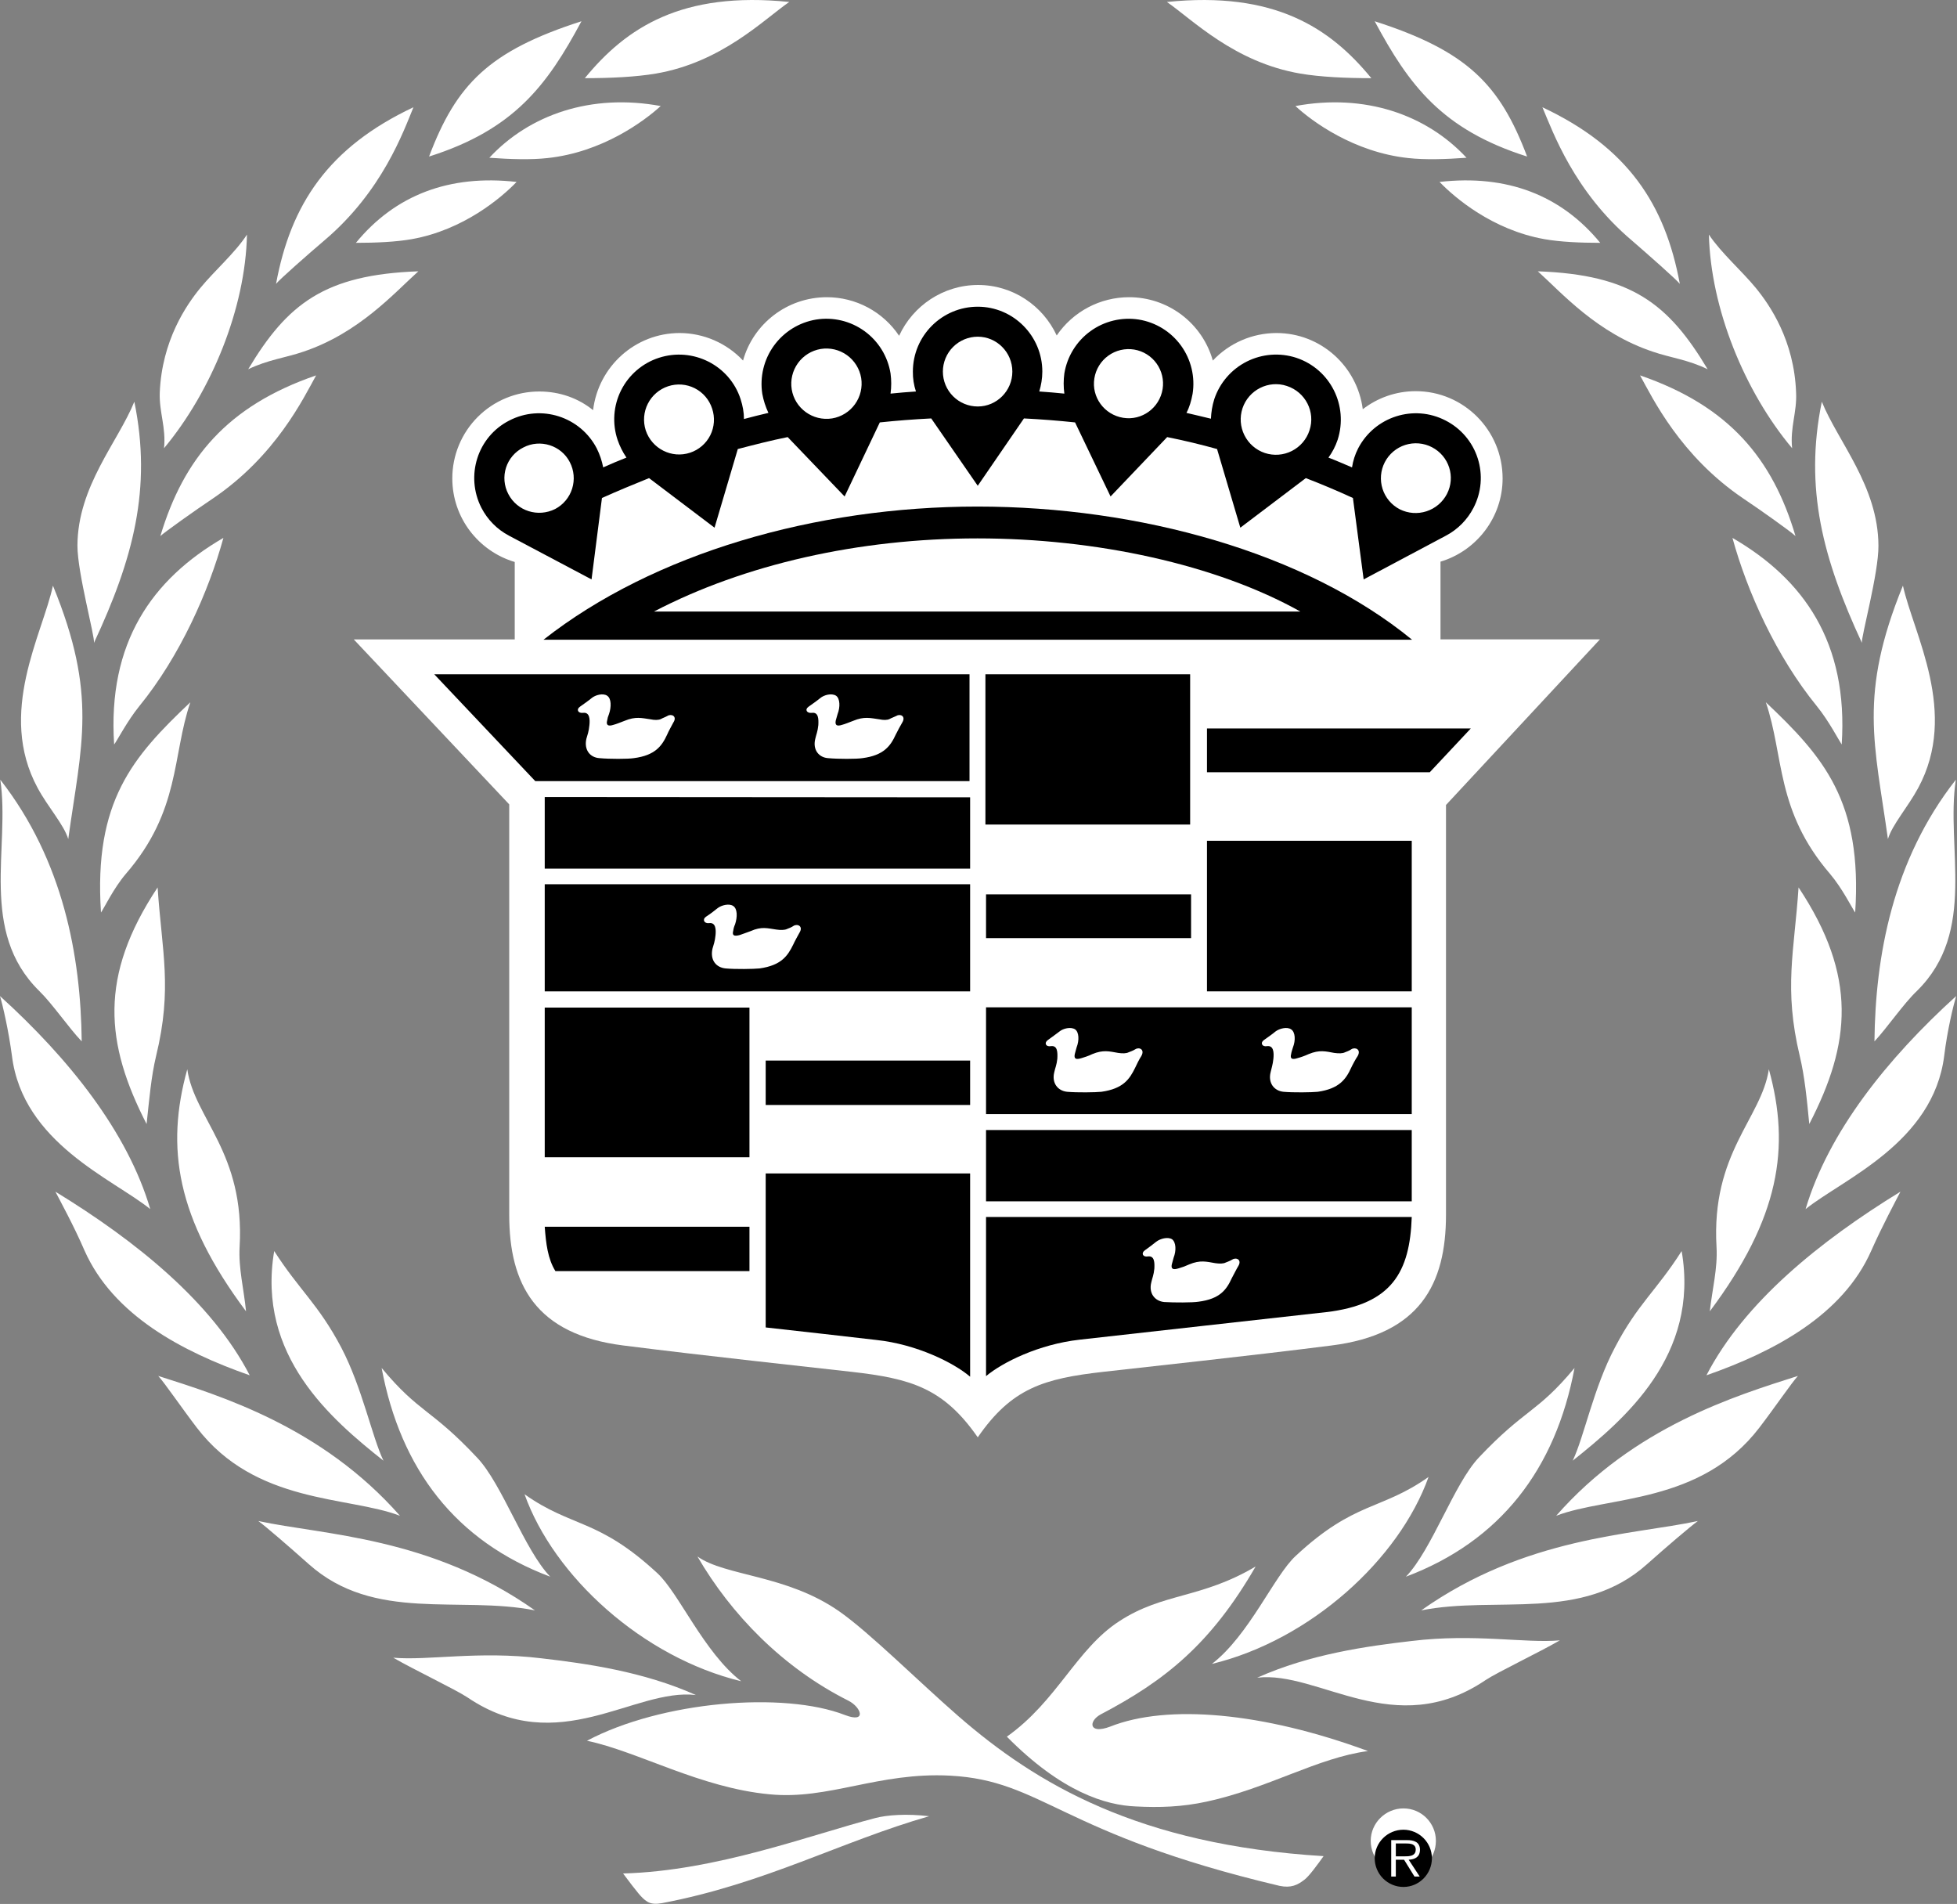
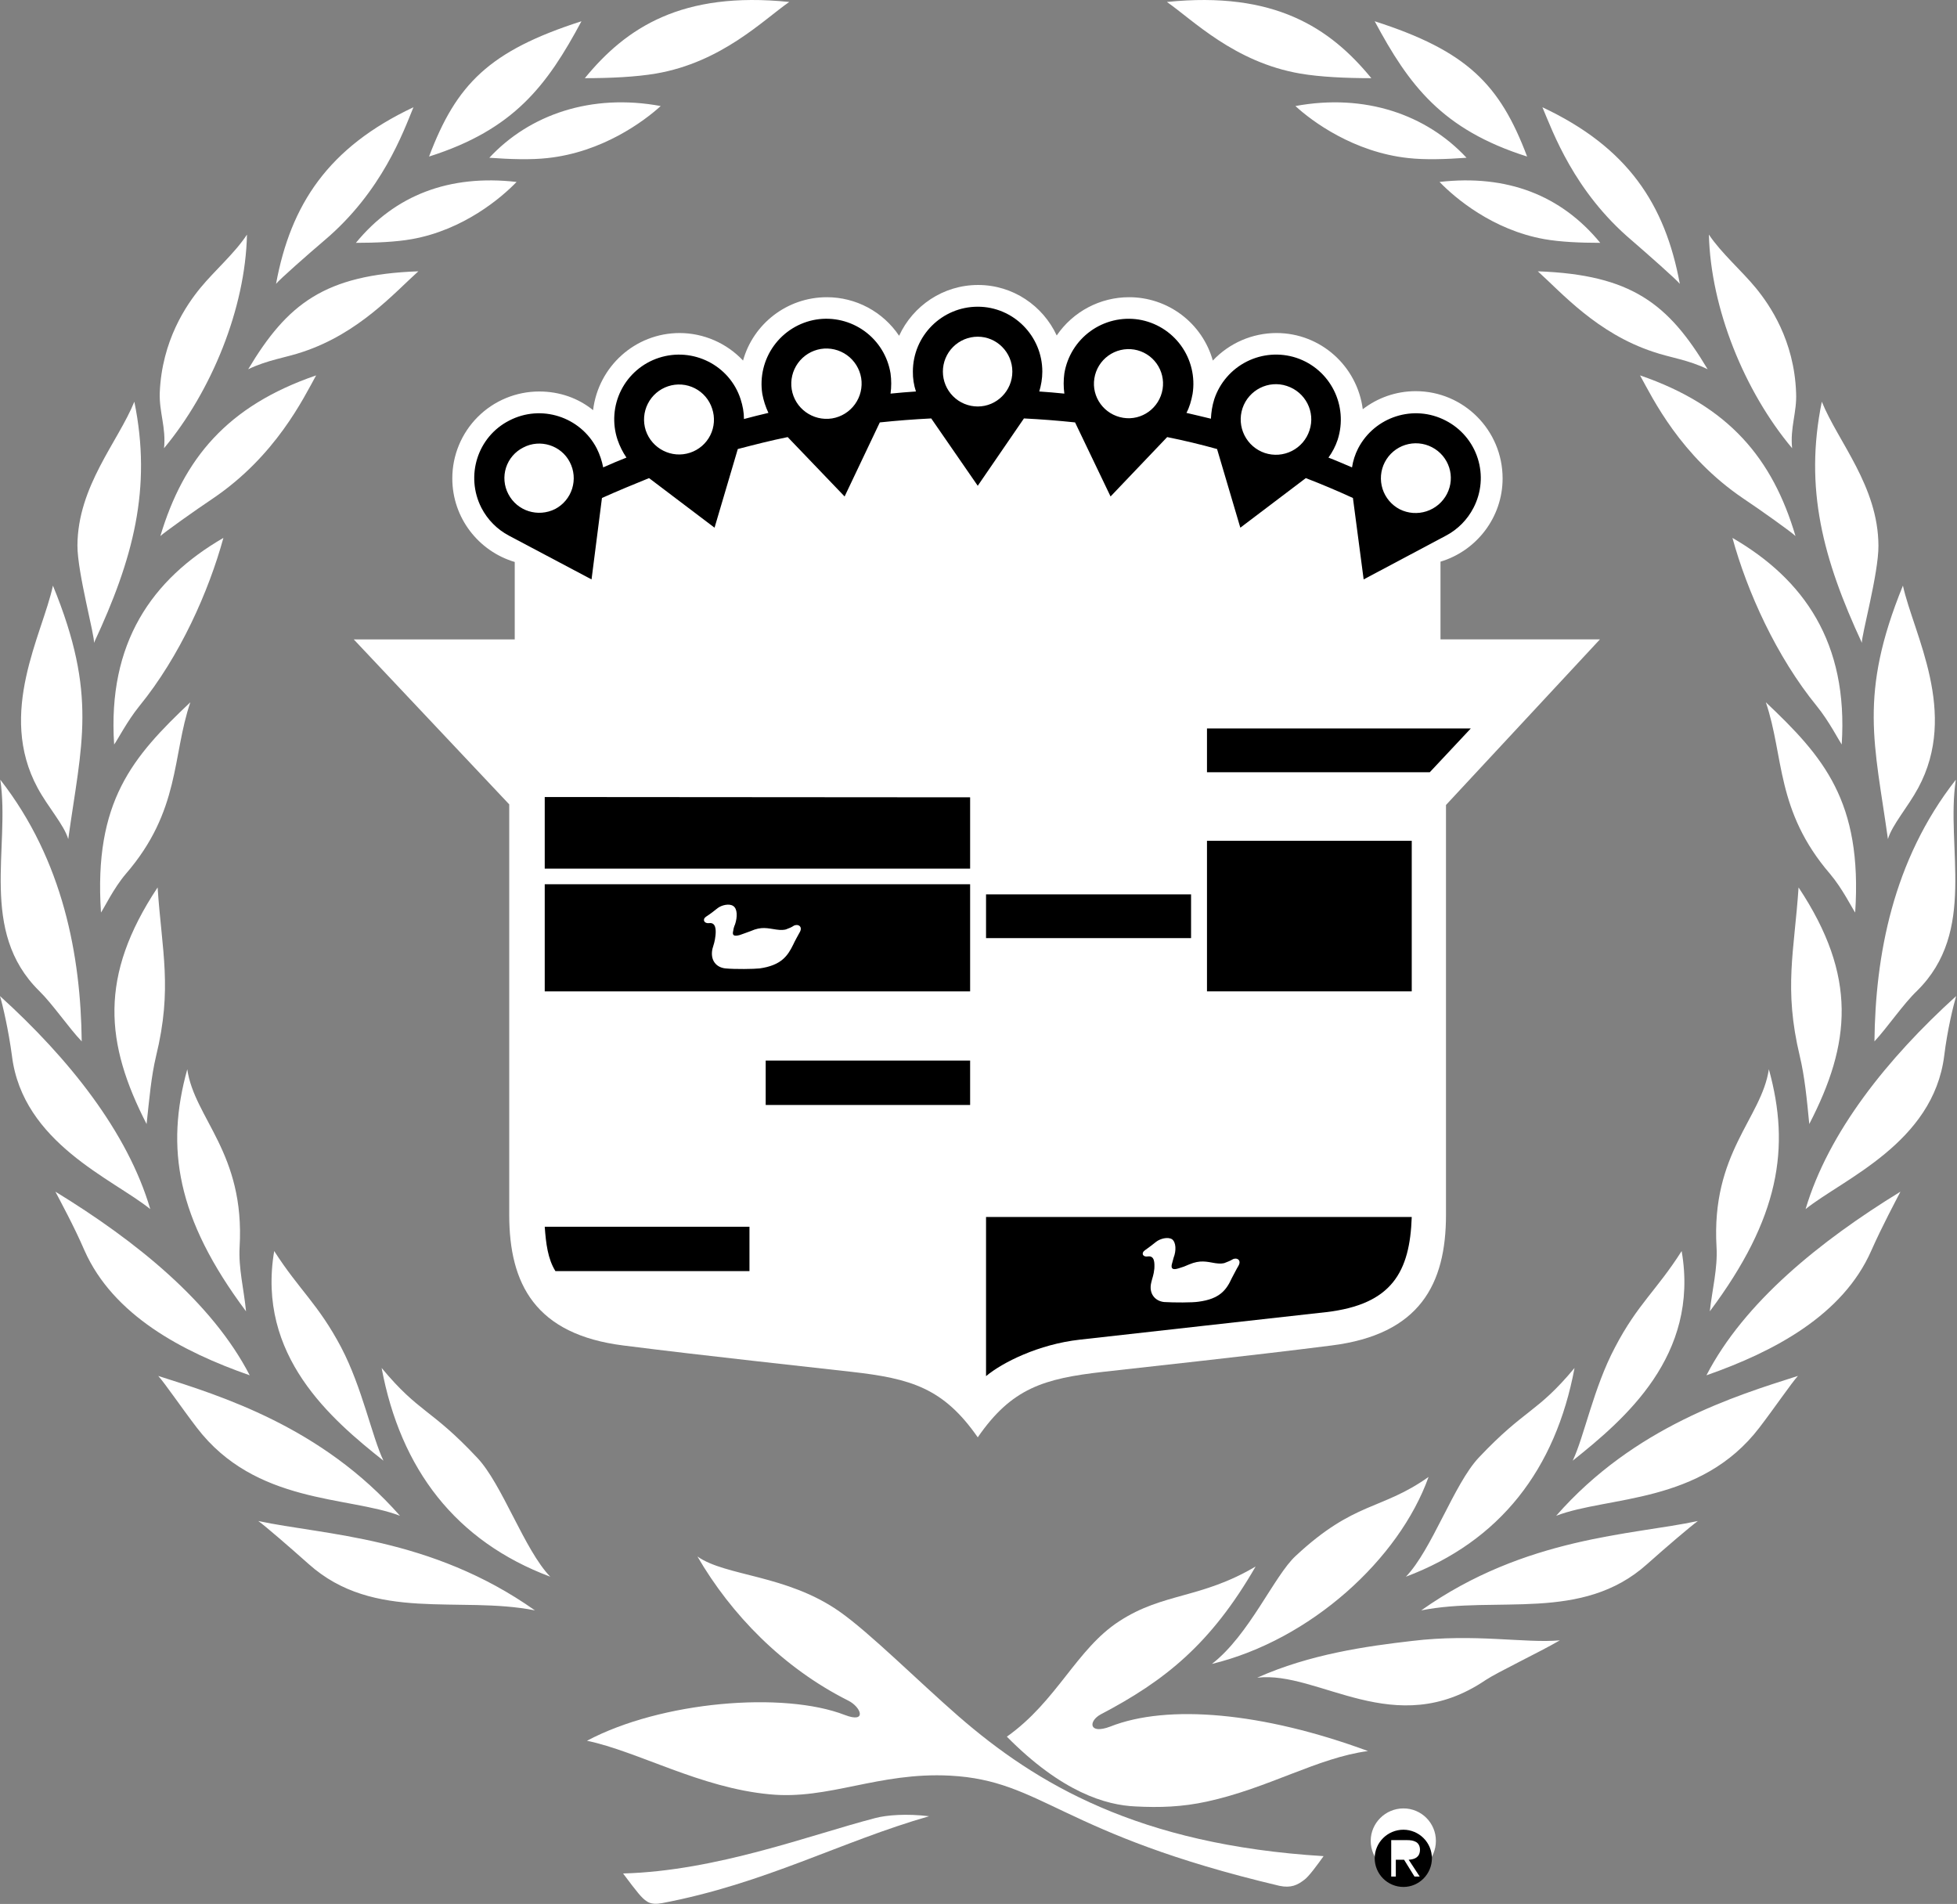
<svg xmlns="http://www.w3.org/2000/svg" width="2056" height="2000" viewBox="0 0 2056 2000" fill="none">
  <rect x="0" y="0" width="2056" height="2000" fill="#808080" stroke="none" />
  <path fill-rule="evenodd" clip-rule="evenodd" d="M1431.71 429.885C1425.91 384.867 1387.66 349.835 1341.05 349.835C1328.52 349.844 1316.13 352.414 1304.63 357.388C1293.13 362.362 1282.76 369.634 1274.18 378.758C1268.77 359.569 1257.23 342.677 1241.32 330.661C1225.41 318.645 1206.01 312.165 1186.07 312.21C1171.11 312.227 1156.37 315.897 1143.14 322.902C1129.92 329.906 1118.6 340.033 1110.17 352.404C1095.71 321.211 1064.2 299.357 1027.56 299.357C990.897 299.357 959.077 321.224 944.597 352.728C936.247 340.265 924.957 330.049 911.727 322.983C898.497 315.916 883.727 312.217 868.727 312.21C826.617 312.21 791.237 340.497 780.636 378.758C772.091 369.668 761.783 362.415 750.341 357.443C738.899 352.47 726.564 349.881 714.088 349.835C667.138 349.835 628.566 385.204 623.092 430.858C607.658 418.316 588.048 411.247 566.505 411.247C554.512 411.239 542.634 413.595 531.551 418.18C520.469 422.765 510.399 429.491 501.918 437.971C493.436 446.451 486.71 456.52 482.123 467.602C477.536 478.683 475.178 490.561 475.185 502.554C475.185 544.032 502.837 579.076 540.773 590.334V671.68H371.66L534.989 844.97V1276.12C534.989 1348.78 562.316 1401.84 655.231 1413.42C743.97 1424.67 847.167 1435.59 894.757 1441.06C957.127 1448.13 991.217 1458.1 1027.22 1509.86C1062.91 1458.11 1096.67 1448.13 1159.04 1441.06C1206.94 1435.59 1309.82 1424.67 1398.56 1413.42C1491.8 1401.84 1519.14 1348.78 1519.14 1276.12V845.6L1680.86 671.654H1513.37V589.997C1550.98 578.739 1578.62 543.695 1578.62 502.541C1578.62 452.063 1537.79 410.91 1487.32 410.91C1466.44 410.91 1447.13 417.992 1431.71 429.885ZM1057.79 1824.29C1115.65 1882.81 1161.95 1896.31 1193.14 1897.6C1217.89 1898.89 1241.7 1898.23 1268.04 1892.46C1333 1878.3 1384.11 1846.48 1437.18 1839.41C1326.56 1798.58 1226.58 1789.89 1166.46 1813.68C1143.61 1822.37 1143.31 1807.91 1156.48 1800.84C1224.01 1765.45 1272.22 1726.87 1319.16 1645.53C1261.62 1679.63 1222.06 1672.86 1175.78 1703.09C1130.77 1732.33 1110.5 1787 1057.79 1824.29ZM976.117 1907.88C952.637 1904.99 931.747 1906.58 919.527 1909.8C851.377 1927.48 752.66 1965.43 654.596 1968.01C669.719 1988.25 674.206 1993.71 679.031 1996.93C683.531 2000.47 689.964 2000.15 695.425 1999.19C804.107 1978.63 883.837 1934.25 976.117 1907.88Z" fill="white" />
  <path fill-rule="evenodd" clip-rule="evenodd" d="M1320.78 1762.36C1385.39 1754.66 1465.14 1829.57 1560.61 1764.94C1573.16 1756.58 1616.57 1736 1638.76 1723.14C1601.77 1726.36 1549.69 1715.75 1483.15 1723.78C1435.88 1729.25 1376.08 1737.6 1320.78 1762.36ZM1273.2 1747.89C1376.7 1722.81 1469.96 1637.92 1500.84 1551.45C1450.98 1586.82 1423.34 1576.53 1361.28 1634.39C1338.79 1654.97 1312.43 1717.67 1273.2 1747.89ZM614.416 82.118C641.42 82.118 668.111 80.834 689.006 77.293C758.446 65.4 802.178 20.706 829.178 2.056C716.333 -9.5 657.813 29.085 614.416 82.118ZM514.095 165.721C536.274 167.329 558.141 167.978 575.17 166.045C632.73 159.937 676.451 127.46 694.129 111.391C621.161 97.876 556.208 120.392 514.095 165.721ZM290.004 298.181C293.856 293.357 323.764 267.002 340.806 252.528C401.57 201.09 423.761 138.394 434.37 112.662C344.983 154.788 305.425 214.591 290.004 298.181ZM373.918 255.096C395.137 255.096 416.044 254.136 432.438 251.244C487.092 241.594 526.961 207.51 542.72 191.116C471.982 183.088 415.071 204.942 373.918 255.096ZM260.744 387.893C281.327 377.92 300.613 375.676 318.304 369.567C377.135 349.957 414.111 307.831 439.506 285.004C341.118 288.532 301.897 319.089 260.744 387.893ZM450.764 164.437C540.152 136.15 574.872 89.524 610.876 22.328C513.771 53.507 479.375 88.551 450.764 164.437ZM119.918 782.057C123.135 777.881 133.744 757.311 146.286 741.864C189.047 689.466 219.267 621.297 234.701 565.034C159.787 608.444 112.85 674.992 119.918 782.057ZM157.868 1270.12C134.068 1189.11 72.345 1111.96 0 1046.34C2.892 1055.99 9.001 1082.36 12.541 1109.04C23.786 1200.68 118.958 1238.61 157.868 1270.12ZM402.854 1534.39C390.636 1508.69 380.662 1457.9 358.484 1415.44C334.373 1369.78 314.439 1355.3 288.071 1314.16C269.421 1424.14 348.186 1491.01 402.854 1534.39ZM578.075 1656.27C550.761 1627.97 527.597 1558.84 501.242 1531.18C452.372 1479.09 440.79 1484.9 400.934 1436.99C420.856 1543.42 478.727 1618.96 578.075 1656.27ZM262.352 1444.7C222.807 1368.17 143.393 1303.88 58.195 1251.8C63.02 1261.12 77.805 1288.12 88.739 1313.53C118.958 1381.68 191.615 1419.95 262.352 1444.7ZM562.006 1691.64C452.372 1614.15 339.834 1612.55 271.353 1597.76C279.719 1603.87 303.829 1624.77 324.412 1643.08C393.204 1704.48 482.592 1675.88 562.006 1691.64ZM420.22 1592.28C337.914 1498.7 231.808 1466.25 166.233 1445.36C172.99 1452.72 190.98 1479.1 206.738 1499.67C268.461 1580.37 365.877 1571.38 420.22 1592.28ZM258.487 1377.5C256.243 1354.37 250.446 1332.18 251.73 1309.99C257.514 1210.97 204.144 1174.95 196.751 1123.2C173.937 1205.49 185.182 1279.44 258.487 1377.5ZM154.003 1180.75C156.908 1154.04 158.827 1130.92 163.976 1109.36C181.343 1037.99 170.085 999.73 165.585 932.21C103.524 1025.77 110.606 1096.19 154.003 1180.75ZM85.847 1093.94C84.874 1004.55 66.548 903.92 0.311 819.05C10.92 890.11 -22.516 978.2 41.14 1040.88C55.29 1054.69 72.008 1079.47 85.847 1093.94ZM106.092 958.58C109.309 954.08 119.27 933.18 132.136 918.06C189.696 851.5 180.682 794.275 199.981 737.688C139.528 794.923 98.375 841.55 106.092 958.58ZM98.7 675.329C139.853 587.239 159.787 513.285 141.137 421.965C124.094 464.091 81.657 510.704 81.346 573.076C81.346 602.011 99.984 669.208 98.7 675.329ZM71.697 881.41C85.509 781.733 102.876 730.295 55.614 615.201C44.681 666.315 -3.23 748.634 39.545 827.72C50.465 847.97 67.183 866.3 71.697 881.41ZM168.464 563.115C172.965 558.939 205.441 535.788 223.767 523.57C289.679 478.889 318.615 418.761 332.117 394.326C238.566 426.465 192.899 481.768 168.464 563.115ZM172.329 470.835C222.159 411.031 257.852 323.9 259.46 246.419C246.918 265.705 225.375 284.356 210.59 302.358C195.791 320.36 170.072 357.661 167.829 412.64C167.18 433.223 174.573 448.981 172.329 470.835ZM1440.7 82.118C1397.3 29.072 1338.79 -9.5 1225.93 2.069C1252.93 20.719 1296.65 65.4 1366.12 77.306C1386.69 80.834 1413.69 82.118 1440.7 82.118ZM1540.71 165.721C1498.58 120.392 1433.96 97.889 1360.96 111.391C1378.34 127.473 1422.38 159.937 1479.61 166.045C1496.96 167.978 1518.83 167.329 1540.71 165.721ZM1764.8 298.181C1749.38 214.591 1710.13 154.788 1620.43 112.662C1631.38 138.381 1653.54 201.077 1714.31 252.528C1731.02 267.002 1760.95 293.357 1764.8 298.181ZM1681.19 255.096C1640.03 204.942 1583.13 183.075 1512.38 191.116C1528.14 207.523 1568.01 241.594 1622.68 251.244C1639.07 254.136 1659.96 255.096 1681.19 255.096ZM1794.04 387.893C1752.88 319.089 1714 288.545 1615.61 285.004C1640.99 307.831 1677.64 349.944 1736.82 369.567C1754.51 375.663 1773.79 377.92 1794.04 387.893ZM1604.36 164.437C1575.74 88.564 1541.34 53.52 1444.24 22.328C1480.24 89.524 1514.97 136.137 1604.36 164.437ZM1934.87 782.057C1941.94 674.992 1895 608.444 1820.09 565.047C1835.51 621.31 1866.07 689.479 1908.83 741.877C1921.37 757.311 1931.98 777.881 1934.87 782.057ZM1896.92 1270.12C1936.15 1238.61 2031 1200.68 2042.57 1109.04C2045.79 1082.36 2052.22 1055.99 2055.11 1046.34C1982.77 1111.94 1921.03 1189.1 1896.92 1270.12ZM1652.27 1534.39C1706.6 1491 1785.69 1424.13 1766.72 1314.17C1740.67 1355.31 1720.42 1369.8 1696.63 1415.45C1674.13 1457.9 1664.48 1508.69 1652.27 1534.39ZM1477.02 1656.27C1576.07 1618.96 1634.26 1543.42 1654.19 1437C1614.32 1484.9 1602.74 1479.1 1553.55 1531.19C1527.52 1558.84 1504.35 1627.97 1477.02 1656.27ZM1792.76 1444.7C1863.51 1419.95 1936.17 1381.68 1966.05 1313.53C1977.32 1288.12 1991.78 1261.12 1996.59 1251.8C1911.72 1303.88 1832.31 1368.17 1792.76 1444.7ZM1493.11 1691.64C1572.52 1675.88 1661.9 1704.48 1730.39 1643.08C1750.96 1624.77 1775.41 1603.87 1783.76 1597.76C1714.97 1612.55 1602.74 1614.15 1493.11 1691.64ZM1634.89 1592.28C1689.22 1571.38 1786.65 1580.37 1848.39 1499.66C1864.15 1479.09 1882.16 1452.72 1888.89 1445.34C1823.3 1466.26 1716.89 1498.71 1634.89 1592.28ZM1796.3 1377.5C1869.61 1279.44 1881.16 1205.49 1858.34 1123.2C1850.63 1174.95 1797.59 1210.98 1803.37 1309.99C1804.67 1332.18 1798.86 1354.37 1796.3 1377.5ZM1900.8 1180.75C1944.52 1096.19 1951.59 1025.77 1889.55 932.21C1885.04 999.73 1873.8 1037.99 1890.82 1109.36C1895.96 1130.92 1898.22 1154.04 1900.8 1180.75ZM1969.27 1093.94C1982.77 1079.48 1999.49 1054.71 2013.97 1040.88C2077.6 978.2 2043.87 890.1 2054.78 819.05C1988.24 903.92 1970.23 1004.55 1969.27 1093.94ZM1949.03 958.58C1956.74 841.55 1915.6 794.923 1855.16 737.688C1874.43 794.275 1865.44 851.5 1922.67 918.06C1935.51 933.18 1945.82 954.08 1949.03 958.58ZM1956.1 675.329C1955.14 669.221 1973.78 602.024 1973.46 573.089C1973.16 510.717 1931.03 464.091 1913.98 421.978C1895.33 513.285 1915.26 587.226 1956.1 675.329ZM1983.43 881.41C1987.92 866.3 2004.32 847.97 2015.24 827.71C2058.01 748.621 2010.43 666.315 1999.19 615.188C1952.22 730.295 1969.6 781.746 1983.43 881.41ZM1886.34 563.115C1862.23 481.781 1816.55 426.465 1723 394.326C1736.5 418.761 1765.42 478.889 1831.35 523.57C1849.67 535.788 1882.15 558.939 1886.34 563.115ZM1882.78 470.835C1880.53 448.968 1887.92 433.223 1886.96 412.64C1885.04 357.661 1859.32 320.36 1844.54 302.358C1829.75 284.356 1808.18 265.705 1795.34 246.419C1797.26 323.9 1832.63 411.031 1882.78 470.835ZM1344.24 1981C1356.47 1983.55 1363.21 1980.04 1369.97 1974.89C1374.78 1971.67 1384.11 1958.8 1390.54 1949.8C1195.72 1937.9 1088.33 1873.58 1006.97 1802.86C964.538 1765.89 913.408 1714.78 881.578 1692.59C826.278 1654 762.298 1655.93 732.714 1635.03C768.082 1695.8 822.098 1751.73 891.228 1786.46C904.728 1793.21 911.148 1810.57 887.688 1801.56C823.058 1776.48 694.777 1787.1 616.66 1828.59C670.355 1839.83 735.619 1878.08 808.598 1884.85C870.648 1890.96 922.738 1861.36 997.968 1865.24C1096.04 1870.4 1113.08 1926.33 1344.24 1981ZM1440.06 1933.73C1440.06 1952.71 1455.48 1968.13 1474.46 1968.13C1493.43 1968.13 1508.53 1952.71 1508.53 1933.73C1508.53 1915.08 1493.43 1899.66 1474.46 1899.66C1455.48 1899.66 1440.06 1915.08 1440.06 1933.73Z" fill="white" />
-   <path fill-rule="evenodd" clip-rule="evenodd" d="M731.118 1780.57C675.828 1755.82 616.012 1747.46 568.75 1741.98C502.189 1733.96 450.115 1744.57 413.139 1741.35C435.317 1754.19 478.727 1774.78 491.268 1783.15C586.752 1847.77 666.49 1772.87 731.118 1780.57ZM778.704 1766.09C739.484 1735.88 713.116 1673.18 690.614 1652.58C628.229 1594.73 600.902 1605.01 551.072 1569.64C581.94 1656.14 675.167 1741.02 778.704 1766.09Z" fill="white" />
  <path fill-rule="evenodd" clip-rule="evenodd" d="M1504.35 1951.94C1504.35 1968.66 1490.85 1982.16 1474.46 1982.16C1470.49 1982.16 1466.55 1981.39 1462.89 1979.87C1459.22 1978.35 1455.88 1976.13 1453.08 1973.32C1450.27 1970.51 1448.04 1967.18 1446.53 1963.51C1445.01 1959.84 1444.23 1955.91 1444.24 1951.94C1444.24 1935.55 1457.74 1922.04 1474.46 1922.04C1482.37 1922.08 1489.95 1925.25 1495.55 1930.84C1501.15 1936.44 1504.31 1944.02 1504.35 1951.94Z" fill="black" />
  <path fill-rule="evenodd" clip-rule="evenodd" d="M1491.51 1971.21L1479.93 1953.56C1486.67 1953.24 1491.81 1950.64 1491.81 1942.95C1491.81 1939.73 1490.51 1936.52 1487.63 1934.9C1484.74 1933.3 1481.52 1932.98 1478.31 1932.98H1461.59V1971.22H1466.43V1953.57H1475.09L1486.04 1971.22H1491.51V1971.21Z" fill="white" />
-   <path fill-rule="evenodd" clip-rule="evenodd" d="M1473.51 1950.01H1466.44V1936.5H1477.36C1482.17 1936.5 1487.35 1937.14 1487.35 1942.94C1487.34 1950.64 1478.97 1950.01 1473.51 1950.01ZM571.007 671.991C686.437 581.32 856.508 532.125 1026.92 532.125C1196.68 532.125 1371.58 580.347 1483.47 671.991H571.007Z" fill="black" />
-   <path fill-rule="evenodd" clip-rule="evenodd" d="M1366.12 642.394C1277.69 592.889 1151.33 565.562 1026.91 565.562C902.168 565.562 781.908 592.889 687.06 642.394H1366.12Z" fill="white" />
-   <path fill-rule="evenodd" clip-rule="evenodd" d="M1250.35 866.17H1035.27V708.307H1250.35V866.17ZM1018.56 708.307V820.52H562.33L456.224 708.307H1018.56Z" fill="black" />
+   <path fill-rule="evenodd" clip-rule="evenodd" d="M1366.12 642.394C902.168 565.562 781.908 592.889 687.06 642.394H1366.12Z" fill="white" />
  <path fill-rule="evenodd" clip-rule="evenodd" d="M609.267 742.391C605.091 745.284 607.335 749.459 612.484 748.823C619.552 747.851 619.877 755.582 619.228 761.69C618.593 768.435 617.309 771.65 616.012 776.151C613.444 787.733 619.864 795.774 629.837 796.409C640.122 797.382 659.746 797.382 665.854 796.409C688.357 793.517 695.425 783.544 700.899 771.651C702.183 768.435 706.048 761.69 707.332 759.109C711.832 752.352 705.399 749.46 701.223 752.041C698.966 753.325 696.074 754.285 694.466 755.257C691.885 756.541 687.708 756.54 683.208 755.581C674.207 754.297 667.774 752.365 656.205 757.19C652.029 758.798 647.204 760.731 644.623 761.366C638.838 763.299 636.582 761.69 637.866 756.866C638.19 754.622 638.838 752.364 639.798 750.107C642.366 742.715 642.366 733.715 637.866 730.822C633.689 727.93 625.648 729.863 621.472 733.39C617.944 736.296 613.768 739.175 609.267 742.391ZM849.438 742.391C845.268 745.284 847.508 749.459 852.968 748.823C860.038 747.851 860.038 755.582 859.728 761.69C859.088 768.435 857.478 771.65 856.508 776.151C853.618 787.733 860.378 795.774 870.028 796.409C880.308 797.382 899.918 797.382 906.028 796.409C928.528 793.517 935.608 783.544 941.068 771.651C942.678 768.435 946.208 761.69 947.818 759.109C951.998 752.352 945.898 749.46 941.708 752.041C939.138 753.325 936.248 754.285 934.638 755.257C932.058 756.541 928.208 756.54 923.708 755.581C914.378 754.297 907.958 752.365 896.378 757.19C892.198 758.798 887.378 760.731 884.798 761.366C879.008 763.299 877.078 761.69 878.038 756.866L879.958 750.107C882.868 742.715 882.538 733.715 878.348 730.822C873.848 727.93 865.808 729.863 861.638 733.39C858.118 736.296 853.928 739.175 849.438 742.391Z" fill="white" />
  <path fill-rule="evenodd" clip-rule="evenodd" d="M632.406 523.125L621.472 608.647L534.665 562.669C522.258 556.104 512.164 545.892 505.743 533.41C488.701 499.974 501.567 458.821 535.003 441.778C568.439 424.425 609.592 437.602 626.945 471.038C630.162 477.471 632.406 484.215 633.702 490.973C641.763 487.347 649.91 483.917 658.138 480.688C654.21 474.915 651.074 468.642 648.812 462.037C645.961 453.531 644.823 444.544 645.465 435.595C646.107 426.646 648.516 417.914 652.552 409.901C656.589 401.889 662.172 394.756 668.981 388.914C675.79 383.072 683.689 378.637 692.222 375.866C727.902 364.284 766.487 383.583 778.056 419.263C780.313 426.331 781.597 433.089 781.597 440.157C790.278 437.913 798.628 435.657 807.298 433.724C804.308 427.386 802.138 420.685 800.868 413.79C798.098 395.939 802.488 377.716 813.088 363.087C823.688 348.457 839.628 338.605 857.458 335.673C875.318 332.843 893.568 337.21 908.218 347.818C922.868 358.425 932.708 374.407 935.588 392.26C936.548 399.328 936.548 406.397 935.588 413.478C944.468 412.569 953.368 411.821 962.278 411.235C960.038 404.5 958.948 397.436 959.058 390.34C959.058 352.728 989.608 322.184 1027.22 322.184C1064.51 322.184 1095.05 352.715 1095.05 390.34C1095.05 397.733 1093.76 404.814 1091.84 411.235C1100.53 411.883 1109.51 412.531 1118.2 413.478C1117.24 406.438 1117.24 399.3 1118.2 392.26C1121.13 374.43 1130.98 358.478 1145.61 347.879C1160.24 337.28 1178.47 332.892 1196.32 335.673C1214.17 338.551 1230.15 348.39 1240.76 363.034C1251.37 377.678 1255.74 395.93 1252.91 413.79C1251.61 420.858 1249.69 427.615 1246.47 433.724C1255.16 435.644 1263.83 437.9 1272.18 439.833C1272.5 433.089 1273.48 426.331 1275.72 419.263C1281.44 402.113 1293.72 387.923 1309.86 379.792C1326.01 371.662 1344.72 370.25 1361.91 375.866C1397.57 387.759 1416.87 426.02 1405.3 462.037C1403.06 468.71 1399.8 475 1395.65 480.688C1404.02 483.904 1412.07 487.445 1420.42 490.973C1421.46 484.024 1423.63 477.29 1426.83 471.038C1444.21 437.602 1485.35 424.425 1518.79 441.778C1526.75 445.849 1533.83 451.454 1539.61 458.272C1545.4 465.09 1549.77 472.985 1552.49 481.502C1555.21 490.02 1556.22 498.992 1555.46 507.9C1554.69 516.809 1552.18 525.479 1548.05 533.41C1541.63 545.894 1531.53 556.108 1519.12 562.669L1432.64 608.647L1421.37 523.125C1405.1 515.636 1388.59 508.668 1371.88 502.23L1303.07 554.317L1278.63 471.687C1261.32 466.861 1243.83 462.677 1226.22 459.145L1166.74 521.529L1129.45 443.724C1111.59 441.835 1093.68 440.443 1075.74 439.547L1027.21 510.285L978.338 439.547C960.298 440.444 942.278 441.836 924.318 443.724L887.338 521.529L827.538 459.145C809.858 462.686 792.488 467.186 775.125 471.687L750.69 554.317L681.885 502.23C665.219 508.975 648.812 515.732 632.406 523.125Z" fill="black" />
  <path fill-rule="evenodd" clip-rule="evenodd" d="M1027.23 426.992C1047.17 426.992 1063.56 410.599 1063.56 390.34C1063.56 370.081 1047.17 353.688 1027.23 353.688C1022.42 353.686 1017.65 354.633 1013.2 356.474C1008.76 358.315 1004.72 361.015 1001.31 364.419C997.908 367.823 995.208 371.864 993.368 376.312C991.528 380.759 990.578 385.526 990.578 390.34C990.578 395.154 991.518 399.922 993.358 404.37C995.198 408.819 997.898 412.861 1001.31 416.265C1004.71 419.669 1008.75 422.369 1013.2 424.21C1017.65 426.05 1022.42 426.995 1027.23 426.992ZM874.198 439.534C883.868 437.927 892.498 432.563 898.218 424.612C903.948 416.662 906.288 406.771 904.748 397.097C903.138 387.434 897.778 378.798 889.828 373.077C881.878 367.356 871.978 365.014 862.308 366.565C852.648 368.173 844.008 373.537 838.288 381.487C832.568 389.438 830.218 399.33 831.768 409.004C834.968 428.912 853.928 442.738 874.198 439.534ZM725.01 475.538C729.58 474.034 733.808 471.638 737.449 468.492C741.09 465.346 744.073 461.51 746.225 457.206C748.377 452.902 749.656 448.215 749.988 443.414C750.32 438.614 749.699 433.796 748.161 429.236C746.686 424.64 744.314 420.382 741.182 416.708C738.051 413.034 734.222 410.02 729.916 407.836C725.611 405.653 720.916 404.345 716.102 403.989C711.288 403.633 706.451 404.235 701.872 405.761C692.647 408.828 685.006 415.413 680.61 424.083C676.214 432.754 675.418 442.809 678.396 452.062C684.816 471.361 705.724 481.971 725.01 475.538ZM583.224 534.706C591.774 530.208 598.197 522.511 601.089 513.293C603.981 504.075 603.107 494.088 598.658 485.512C589.657 467.834 567.466 460.753 549.788 470.078C545.509 472.213 541.698 475.18 538.581 478.807C535.464 482.434 533.102 486.648 531.634 491.2C530.167 495.752 529.622 500.55 530.034 505.315C530.445 510.08 531.804 514.715 534.03 518.948C543.355 536.95 565.222 543.694 583.224 534.706ZM1179.97 438.885C1199.58 442.101 1218.21 428.601 1221.43 408.666C1222.93 399.206 1220.63 389.536 1215.03 381.766C1209.43 373.995 1200.98 368.755 1191.53 367.189C1186.8 366.421 1181.97 366.595 1177.3 367.7C1172.64 368.805 1168.24 370.819 1164.36 373.628C1160.47 376.436 1157.18 379.984 1154.67 384.067C1152.16 388.15 1150.48 392.688 1149.73 397.422C1146.53 417.019 1160.03 435.668 1179.97 438.885ZM1328.81 475.849C1333.45 477.385 1338.35 477.987 1343.23 477.622C1348.1 477.256 1352.86 475.93 1357.22 473.719C1361.59 471.508 1365.47 468.458 1368.65 464.741C1371.82 461.024 1374.24 456.715 1375.74 452.062C1382.18 432.777 1371.57 411.87 1351.96 405.437C1332.68 399.004 1311.78 409.612 1305.34 428.911C1302.26 438.247 1302.99 448.427 1307.39 457.223C1311.78 466.019 1319.49 472.715 1328.81 475.849ZM1470.62 535.018C1479.33 539.356 1489.39 540.101 1498.65 537.096C1507.9 534.091 1515.61 527.576 1520.11 518.948C1529.44 500.933 1522.37 479.079 1504.35 469.754C1500.07 467.539 1495.39 466.19 1490.58 465.783C1485.77 465.377 1480.93 465.921 1476.34 467.385C1471.74 468.849 1467.48 471.203 1463.79 474.315C1460.11 477.426 1457.07 481.232 1454.85 485.518C1452.64 489.803 1451.29 494.483 1450.88 499.289C1450.48 504.096 1451.02 508.937 1452.48 513.533C1453.95 518.13 1456.3 522.392 1459.41 526.078C1462.53 529.764 1466.33 532.803 1470.62 535.018Z" fill="white" />
-   <path fill-rule="evenodd" clip-rule="evenodd" d="M787.378 1215.67H572.291V1058.44H787.378V1215.67ZM1019.2 1446.18C1001.84 1431.38 962.938 1412.11 920.818 1407.6C890.918 1404.06 841.728 1398.61 804.428 1394.42V1232.69H1019.2V1446.18ZM1483.16 1187.05V1261.95H1035.92V1187.05H1483.16ZM1483.16 1058.13V1170.33H1035.92V1058.13H1483.16Z" fill="black" />
  <path fill-rule="evenodd" clip-rule="evenodd" d="M1100.85 1092.54C1096.7 1095.43 1098.62 1099.9 1104.07 1098.94C1111.16 1097.98 1111.16 1105.7 1110.82 1112.15C1110.16 1118.58 1108.57 1121.8 1107.61 1126.28C1104.71 1137.87 1111.46 1145.92 1121.11 1146.88C1131.72 1147.84 1151 1147.51 1157.13 1146.88C1179.95 1143.66 1186.68 1133.68 1192.49 1121.8C1193.79 1118.88 1197.31 1111.81 1198.93 1109.57C1203.1 1102.5 1196.98 1099.6 1192.82 1102.17C1190.24 1103.79 1187.34 1104.75 1185.72 1105.39C1183.17 1106.69 1179.29 1106.69 1174.8 1106.05C1165.48 1104.43 1159.04 1102.51 1147.48 1107.32C1143.6 1109.27 1138.46 1110.86 1136.23 1111.52C1130.1 1113.44 1128.18 1112.16 1129.14 1107.32C1129.8 1105.09 1130.43 1102.51 1131.06 1100.25C1133.97 1092.86 1133.64 1084.2 1129.46 1081.28C1124.95 1078.39 1116.92 1080.32 1113.07 1083.54C1109.21 1086.43 1105.36 1089.32 1100.85 1092.54ZM1327.85 1092.54C1323.67 1095.43 1325.93 1099.9 1331.06 1098.94C1338.13 1097.98 1338.46 1105.7 1337.82 1112.15C1337.16 1118.58 1335.87 1121.8 1334.9 1126.28C1332.01 1137.87 1338.78 1145.92 1348.4 1146.88C1358.71 1147.84 1378.32 1147.51 1384.42 1146.88C1406.94 1143.66 1414 1133.68 1419.45 1121.8C1420.75 1118.88 1424.59 1111.81 1426.21 1109.57C1430.39 1102.5 1423.95 1099.6 1419.78 1102.17C1417.52 1103.79 1414.64 1104.75 1413.03 1105.39C1410.45 1106.69 1406.6 1106.69 1401.76 1106.05C1392.77 1104.43 1386.34 1102.51 1374.76 1107.32C1370.58 1109.27 1365.77 1110.86 1363.18 1111.52C1357.4 1113.44 1355.15 1112.16 1356.43 1107.32C1356.73 1105.09 1357.7 1102.51 1358.35 1100.25C1361.24 1092.86 1360.91 1084.2 1356.43 1081.28C1352.26 1078.39 1344.2 1080.32 1340.01 1083.54C1336.54 1086.43 1332.36 1089.32 1327.85 1092.54Z" fill="white" />
  <path fill-rule="evenodd" clip-rule="evenodd" d="M1019.2 928.869V1041.4H572.291V928.869H1019.2Z" fill="black" />
  <path fill-rule="evenodd" clip-rule="evenodd" d="M741.727 962.96C737.551 965.85 739.794 970.35 744.943 969.71C752.012 968.74 752.336 976.47 751.701 982.57C751.052 989 749.768 992.22 748.484 996.72C745.916 1008.61 752.336 1016.33 762.31 1017.3C772.595 1018.26 791.897 1017.93 797.987 1017.3C820.817 1014.08 827.577 1004.11 833.357 992.22C834.647 989.31 838.507 982.24 839.787 980C844.287 972.93 837.867 970.04 833.687 972.6C831.427 974.21 828.547 975.17 826.927 975.82C824.357 977.12 820.167 977.12 815.667 976.47C806.347 975.19 800.237 972.94 788.647 978.08C784.477 979.69 779.65 981.29 777.069 982.25C770.961 983.86 769.028 982.57 770.312 977.75C770.612 975.42 771.263 973.14 772.245 971C774.813 963.28 774.813 954.6 770.312 951.71C766.136 948.82 758.095 950.75 753.918 953.97C750.404 956.83 746.227 960.05 741.727 962.96Z" fill="white" />
  <path fill-rule="evenodd" clip-rule="evenodd" d="M572.291 837.24L1019.2 837.56V912.48H572.291V837.24ZM1035.92 1445.56V1278.37H1483.16C1481.21 1335.93 1462.56 1370.32 1393.14 1378.35C1339.43 1384.46 1196.03 1400.22 1134.3 1407.27C1091.23 1412.11 1053.28 1431.09 1035.92 1445.56Z" fill="black" />
  <path fill-rule="evenodd" clip-rule="evenodd" d="M1202.78 1313.4C1198.6 1316.29 1200.52 1320.79 1206 1319.83C1213.06 1318.87 1213.06 1326.59 1212.74 1332.7C1212.1 1339.44 1210.48 1342.66 1209.52 1347.16C1206.63 1358.74 1213.4 1366.77 1223.05 1367.73C1233.34 1368.39 1252.95 1368.39 1259.04 1367.4C1281.87 1364.51 1288.63 1354.56 1294.1 1342.66C1295.69 1339.77 1299.23 1332.7 1300.84 1330.12C1305.02 1323.37 1298.92 1320.47 1294.73 1323.05C1292.15 1324.64 1289.26 1325.6 1287.67 1326.26C1285.08 1327.56 1281.23 1327.56 1276.72 1326.9C1267.39 1325.3 1260.96 1323.39 1249.39 1328.2C1245.76 1329.89 1242 1331.29 1238.15 1332.37C1232.04 1334.29 1230.12 1332.7 1231.08 1328.2C1231.71 1325.94 1232.38 1323.39 1233 1321.13C1235.89 1313.74 1235.58 1305.05 1231.4 1301.83C1226.89 1298.94 1218.86 1301.19 1214.69 1304.41C1211.14 1307.29 1207.29 1310.18 1202.78 1313.4Z" fill="white" />
  <path fill-rule="evenodd" clip-rule="evenodd" d="M1483.16 1041.4H1268.04V883.221H1483.16V1041.4ZM1019.2 1160.71H804.428V1114.07H1019.2V1160.71ZM1251.32 985.461H1035.92V939.491H1251.32V985.461ZM1502.11 811.197H1268.04V765.219H1545.19L1502.11 811.197ZM572.291 1288.65H787.378V1335.27H583.535C575.507 1322.41 573.575 1306.33 572.291 1288.65Z" fill="black" />
</svg>